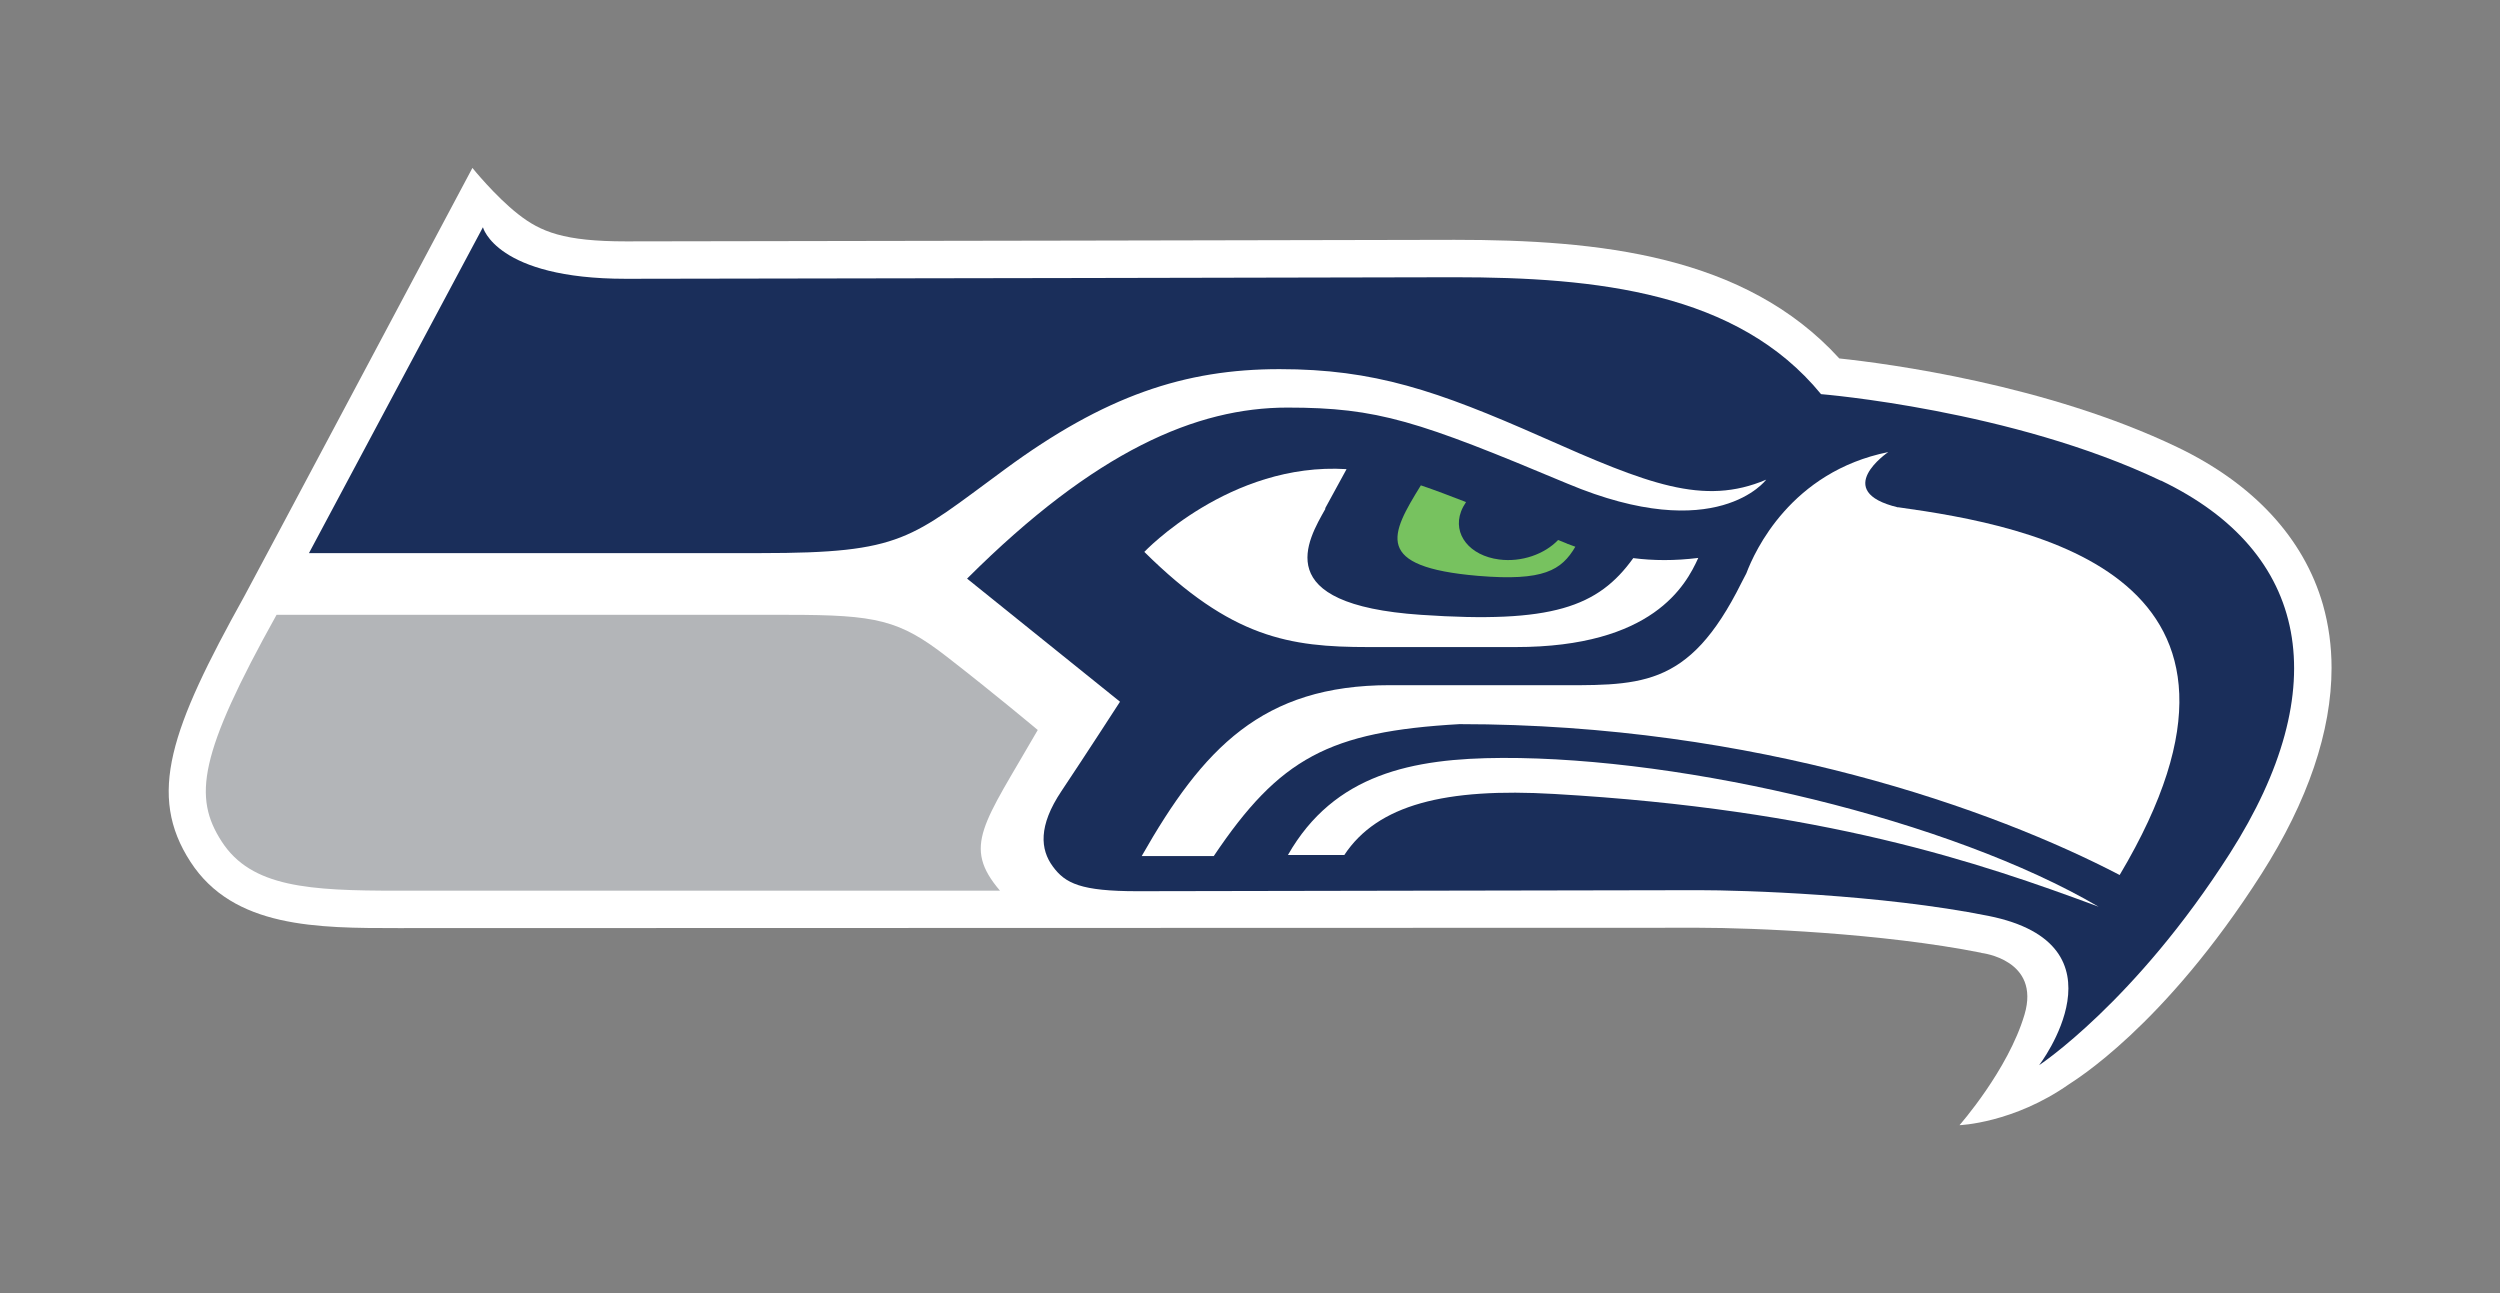
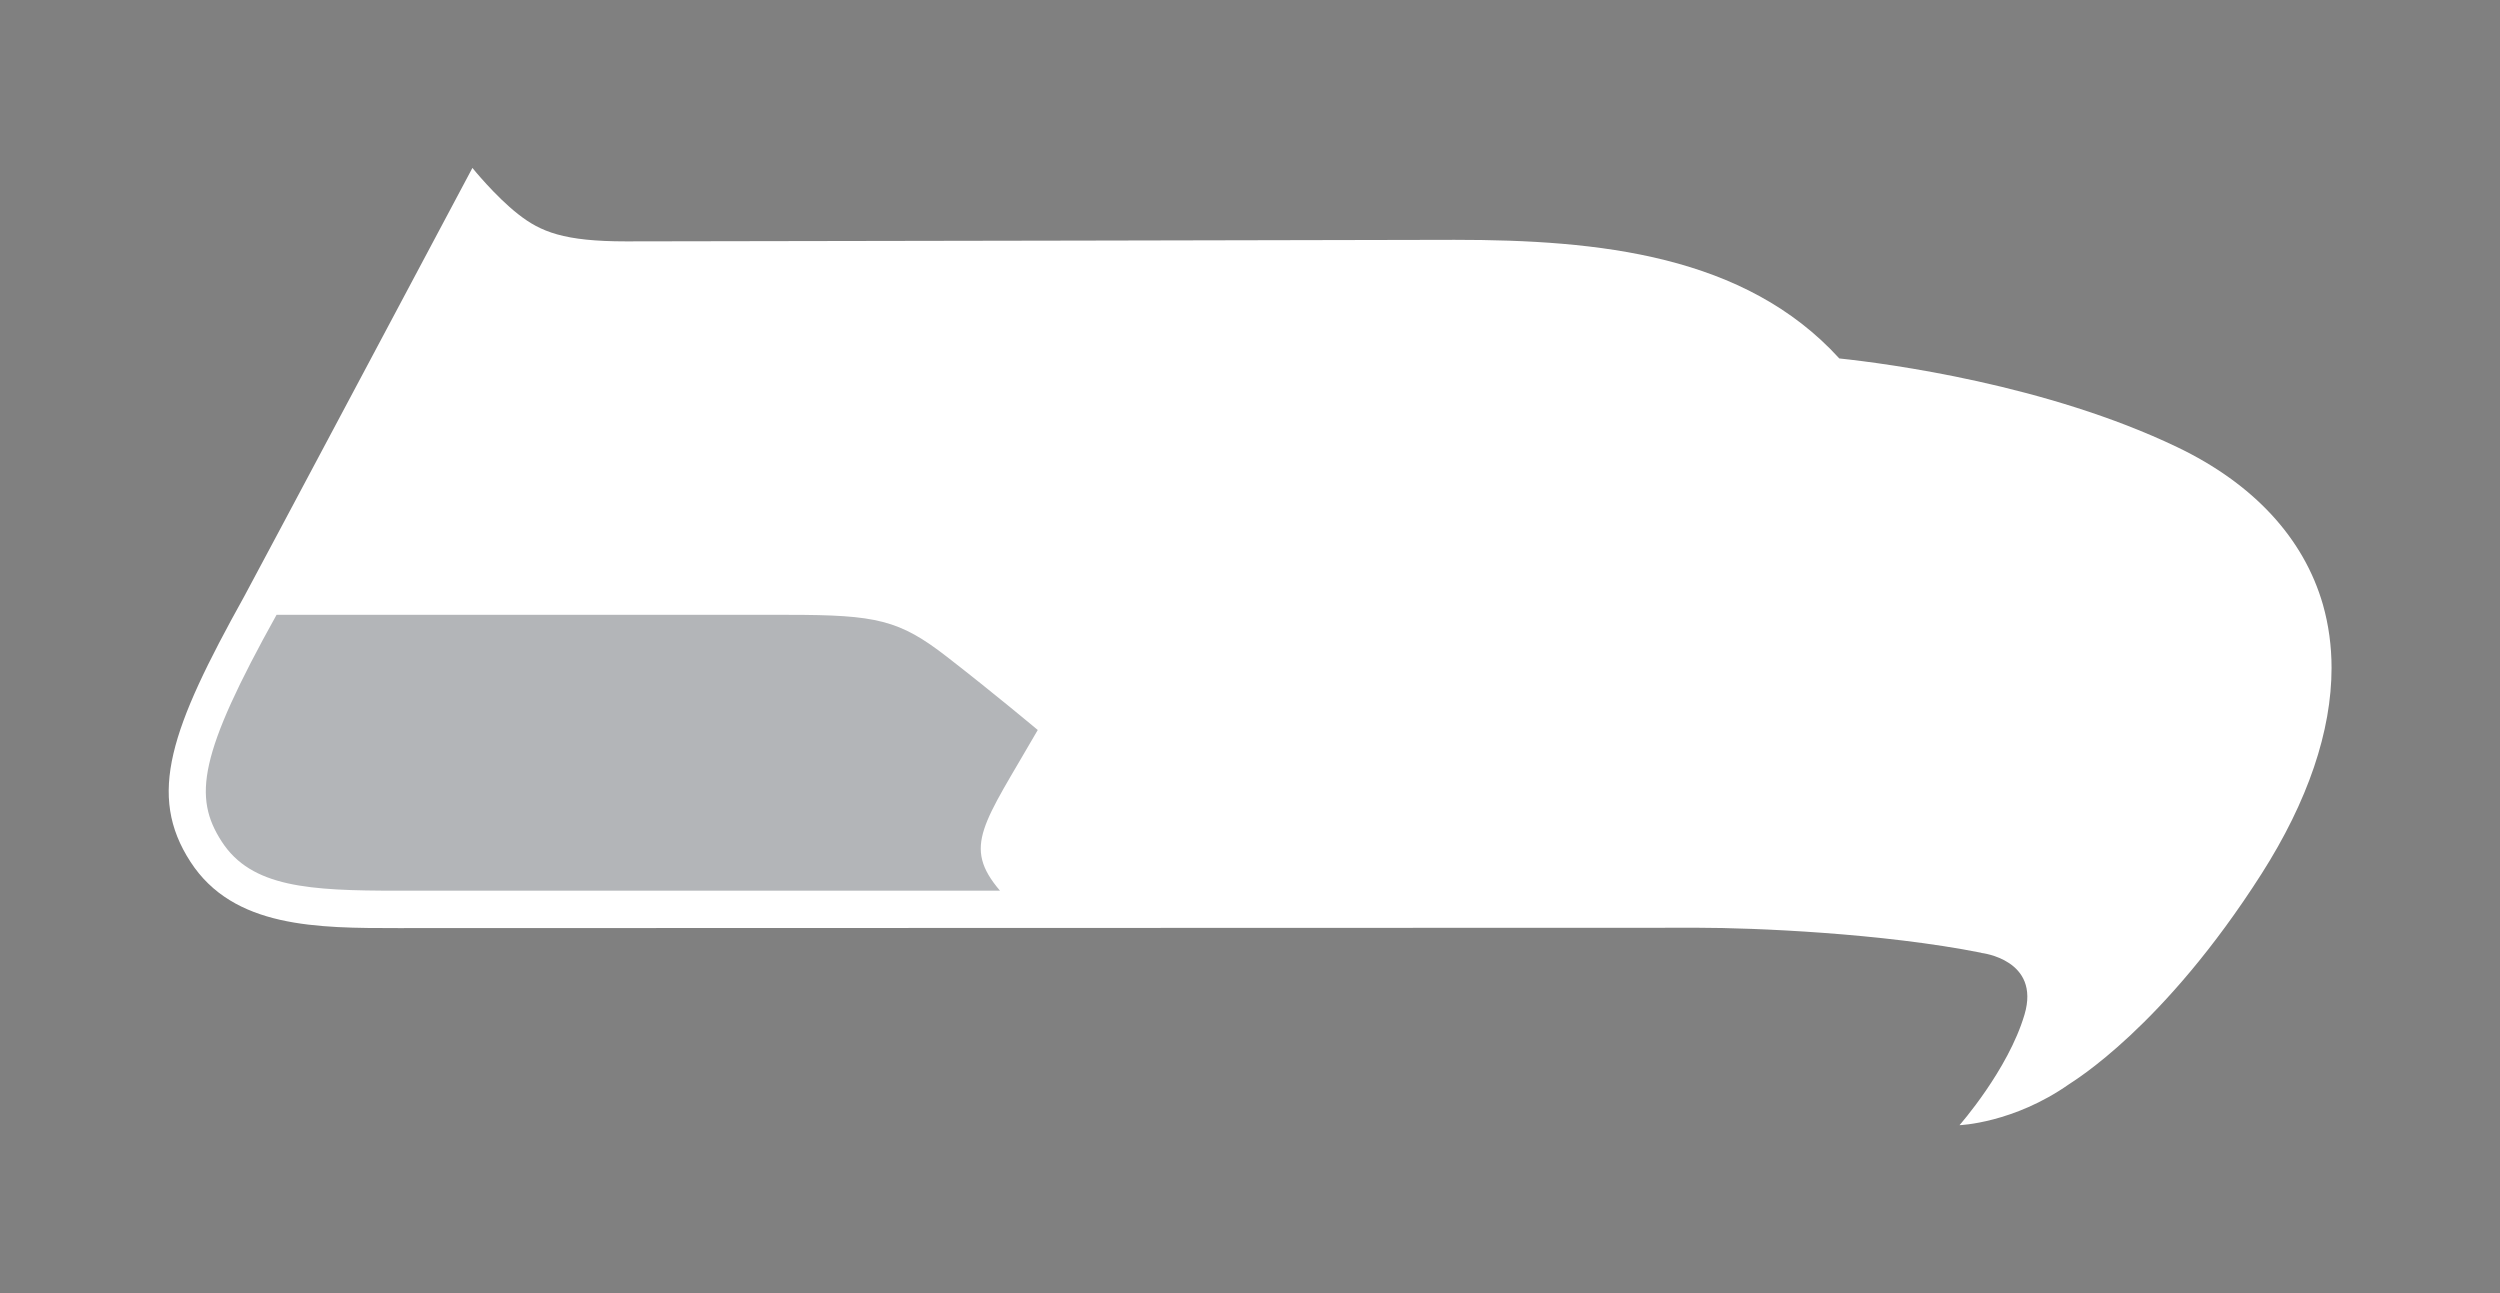
<svg xmlns="http://www.w3.org/2000/svg" id="Layer_1" data-name="Layer 1" width="145" height="75" viewBox="0 0 145 75">
  <rect x="0" y="0" width="145" height="75" fill="#808080" stroke="none" />
  <defs>
    <style>
      .cls-1 {
        fill: #77c25f;
      }

      .cls-1, .cls-2, .cls-3, .cls-4 {
        stroke-width: 0px;
      }

      .cls-2 {
        fill: #1a2e5a;
      }

      .cls-3 {
        fill: #b3b5b8;
      }

      .cls-4 {
        fill: #fff;
      }
    </style>
  </defs>
  <path class="cls-4" d="m114.91,55.26c-5.72-1.14-13.22-1.45-16.39-1.45l-75.43.02c-4.69,0-9.55,0-12.04-3.84-2.53-3.89-1.15-7.72,3.11-15.39.32-.57,13.24-24.86,13.24-24.86,0,0,1.32,1.64,2.65,2.68,1.31,1.03,2.66,1.58,6.26,1.58,6.39,0,47.64-.09,48.06-.09,8.37,0,16.83.87,22.31,6.88,2.84.3,12.03,1.52,19.59,5.14,4.43,2.12,7.35,5.28,8.46,9.14.33,1.17.5,2.39.5,3.67,0,3.66-1.37,7.72-4.06,11.94-5.68,8.91-10.92,12.03-11.16,12.2-3.23,2.27-6.36,2.38-6.36,2.38,0,0,2.82-3.2,3.77-6.41.95-3.2-2.5-3.58-2.5-3.58h0Z" />
-   <path class="cls-2" d="m125.33,27.88c-8.63-4.12-19.71-5.02-19.71-5.02-4.84-5.91-13.01-6.78-21.26-6.78,0,0-41.59.09-48.06.09-7.53,0-8.29-2.99-8.29-2.99l-10.09,18.9h26.21c8.25,0,8.66-.83,14.14-4.85,5.81-4.28,10.45-5.82,15.94-5.82s9.12,1.24,15.23,3.94c6.11,2.71,9.36,4.02,13,2.47,0,0-2.86,3.87-11.53.23-8.66-3.63-10.98-4.41-16.24-4.41s-11.13,2.49-18.58,9.92l8.87,7.14s-2.05,3.17-3.4,5.19c-1.35,2.02-1.22,3.38-.5,4.36.72.99,1.63,1.44,4.91,1.44s29.59-.06,32.54-.06c2.56,0,10.56.24,16.81,1.49,8.3,1.66,2.95,8.66,2.95,8.66,0,0,5.56-3.66,11.06-12.28,6.14-9.62,4.62-17.5-4-21.63h0Z" />
  <path class="cls-4" d="m110.09,29.43c-3.92-.94-.57-3.21-.57-3.21-5.65,1.14-7.75,5.75-8.23,7.03-.09.18-.18.35-.28.54-3.12,6.28-5.94,5.95-11.27,5.95h-9.13c-7.4,0-10.84,3.67-14.39,9.91h4.18c3.82-5.69,6.7-7.22,14.25-7.65,17.26,0,31.02,4.96,38.29,8.75,10.34-17.37-5.01-20.24-12.85-21.33h0Z" />
  <path class="cls-4" d="m77.97,49.59c1.93-2.92,5.86-3.91,12.18-3.54,15.62.9,24.6,3.95,31.57,6.54-8.6-5.04-23.93-8.67-34.59-8.63-5.21.02-9.75.93-12.43,5.63h3.26Z" />
  <path class="cls-4" d="m94.73,32.37c-2.04,2.84-4.72,3.81-12.32,3.29-8.85-.6-6.56-4.33-5.53-6.16,0,0-.02,0-.03,0,.28-.52.76-1.4,1.25-2.29-6.78-.42-11.73,4.8-11.73,4.8,5.05,5,8.42,5.52,12.99,5.52h8.55c7.95,0,9.87-3.58,10.59-5.17-1.37.17-2.61.16-3.78.01h0Z" />
-   <path class="cls-1" d="m90.87,31.52c-.16-.07-.33-.13-.5-.2-.78.82-2.12,1.3-3.42,1.13-1.71-.22-2.7-1.46-2.21-2.78.07-.19.17-.37.29-.55-.88-.34-1.76-.68-2.62-.97-1.76,2.85-2.79,4.73,3.32,5.25,3.81.32,4.84-.33,5.64-1.69-.16-.06-.32-.12-.49-.18h0Z" />
  <path class="cls-3" d="m60.19,42.34c-3.15,5.47-4.4,6.73-2.19,9.32H23.08c-5.15,0-8.5-.19-10.22-2.85-1.67-2.58-1.33-5.04,3.18-13.15h29.69c5.11,0,6.43.29,9.2,2.44,2.77,2.15,5.26,4.24,5.26,4.24h0Z" />
</svg>